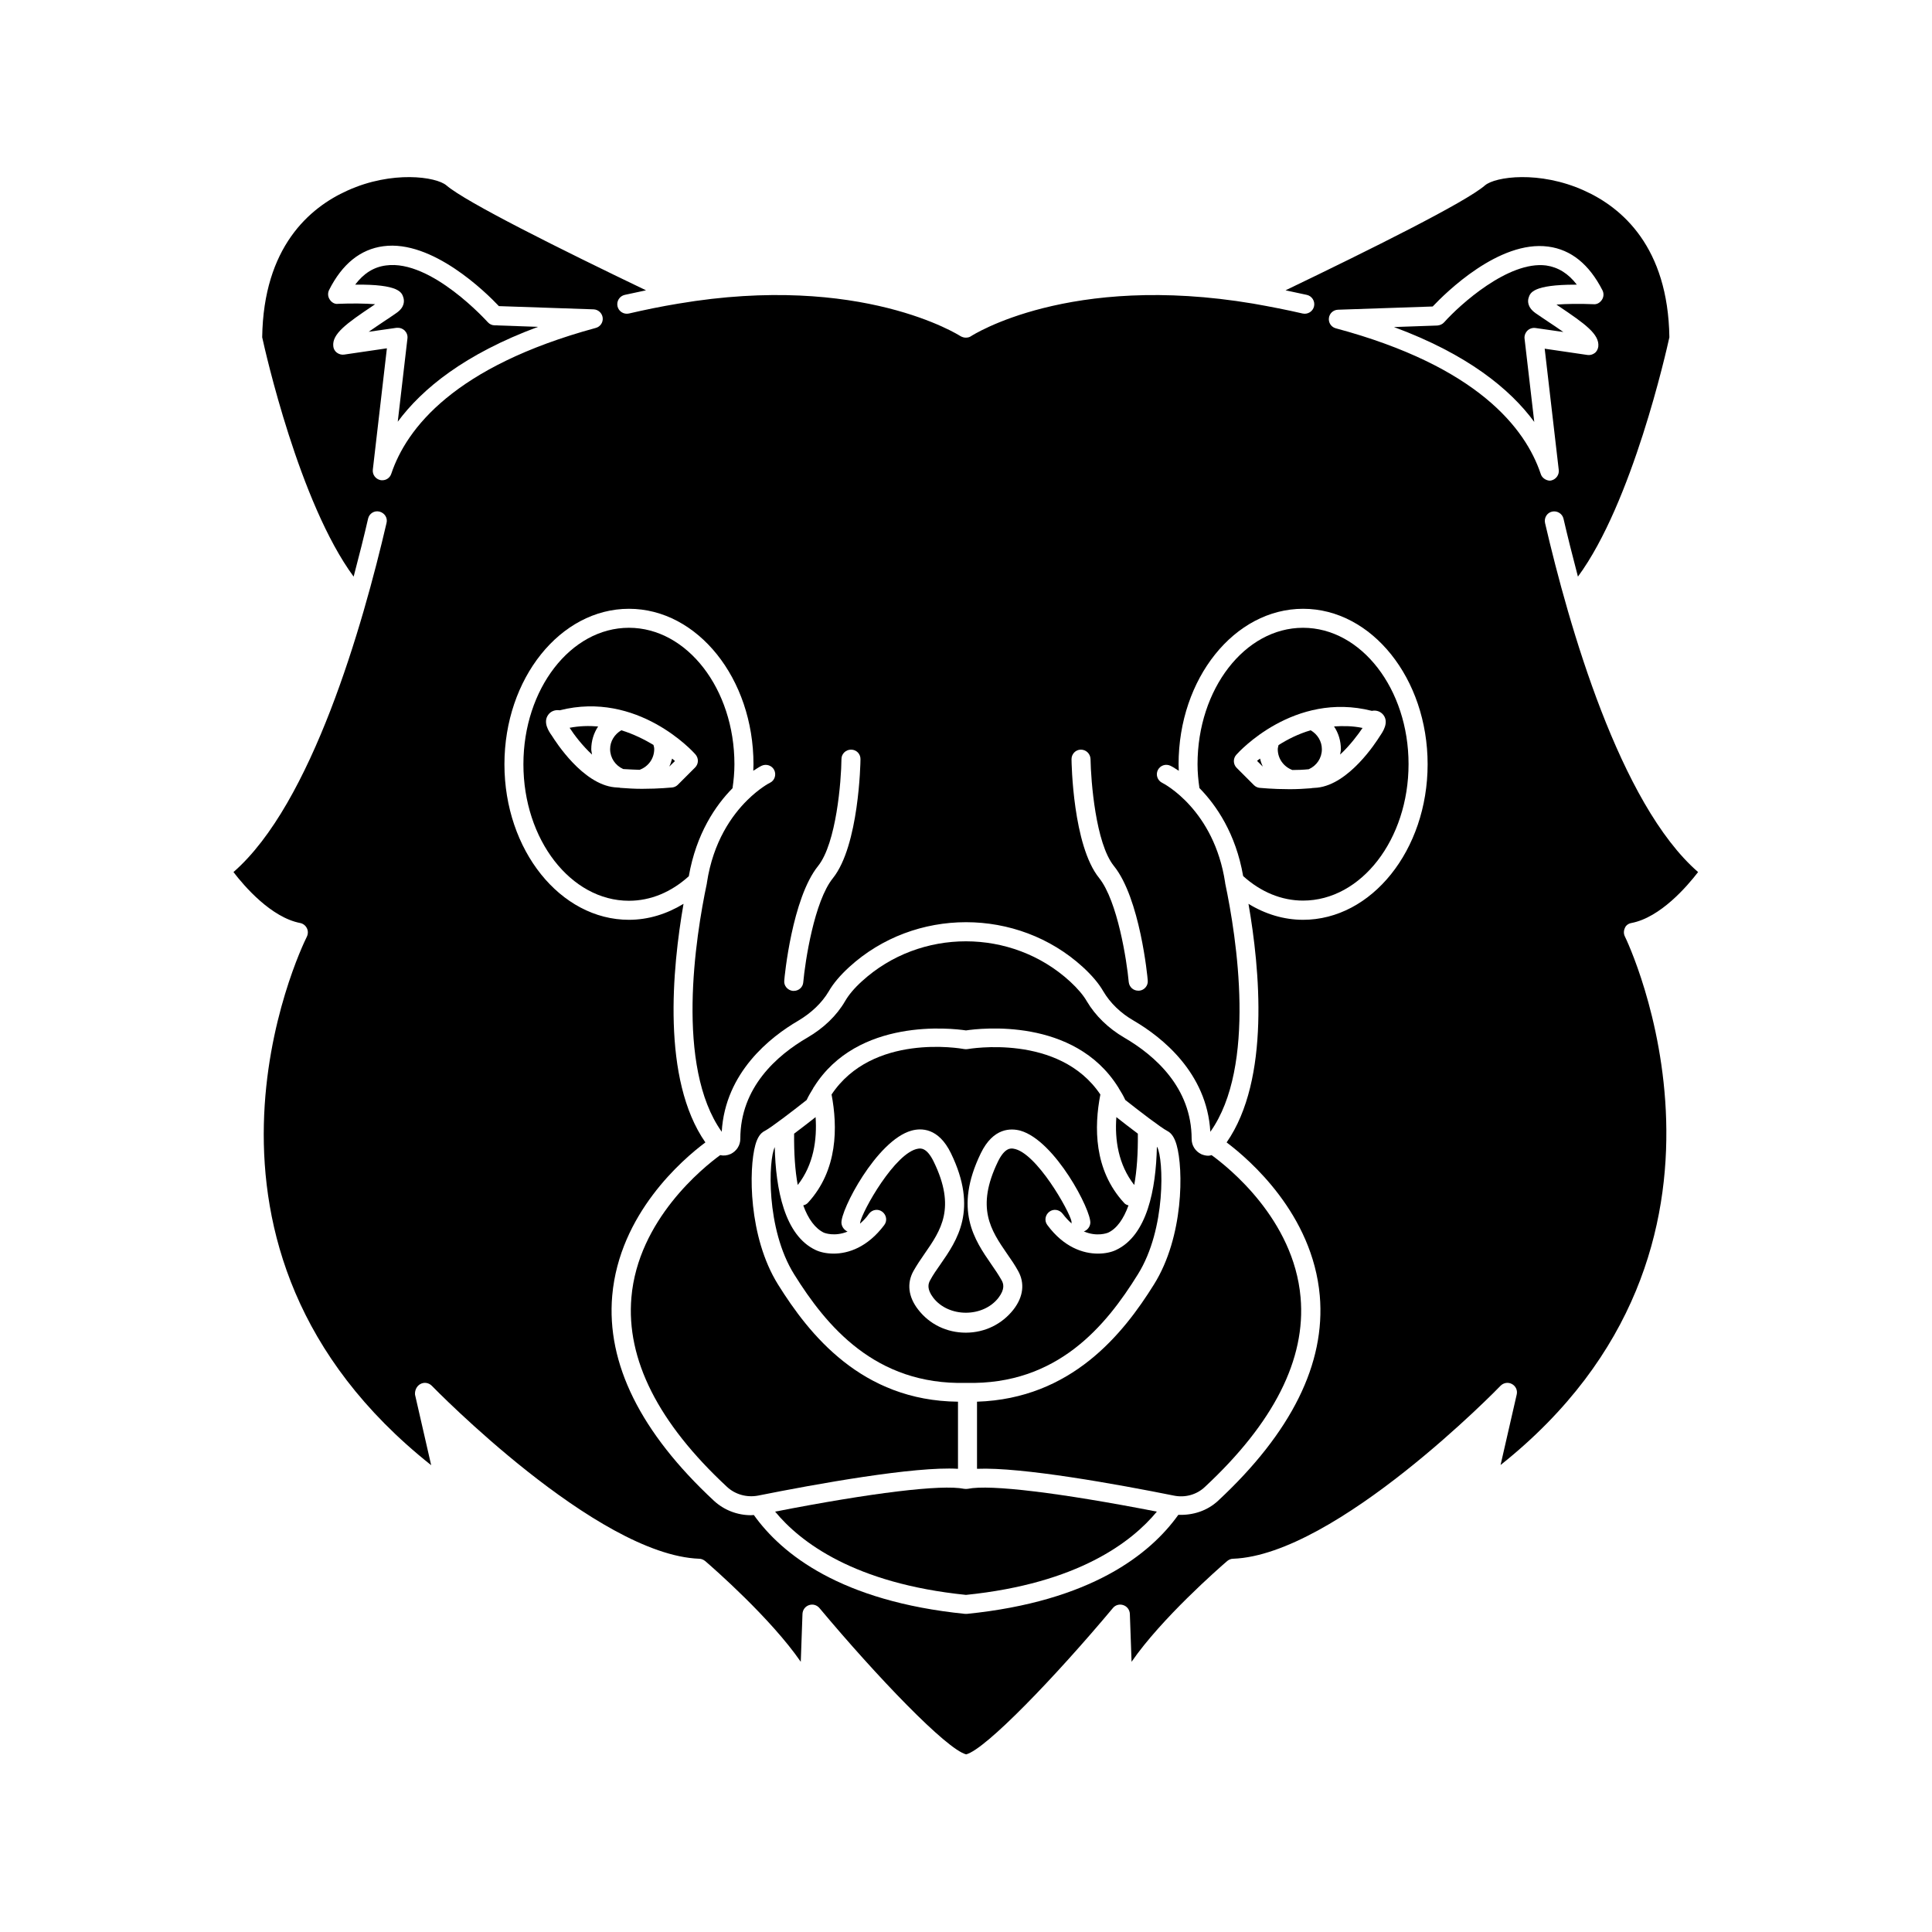
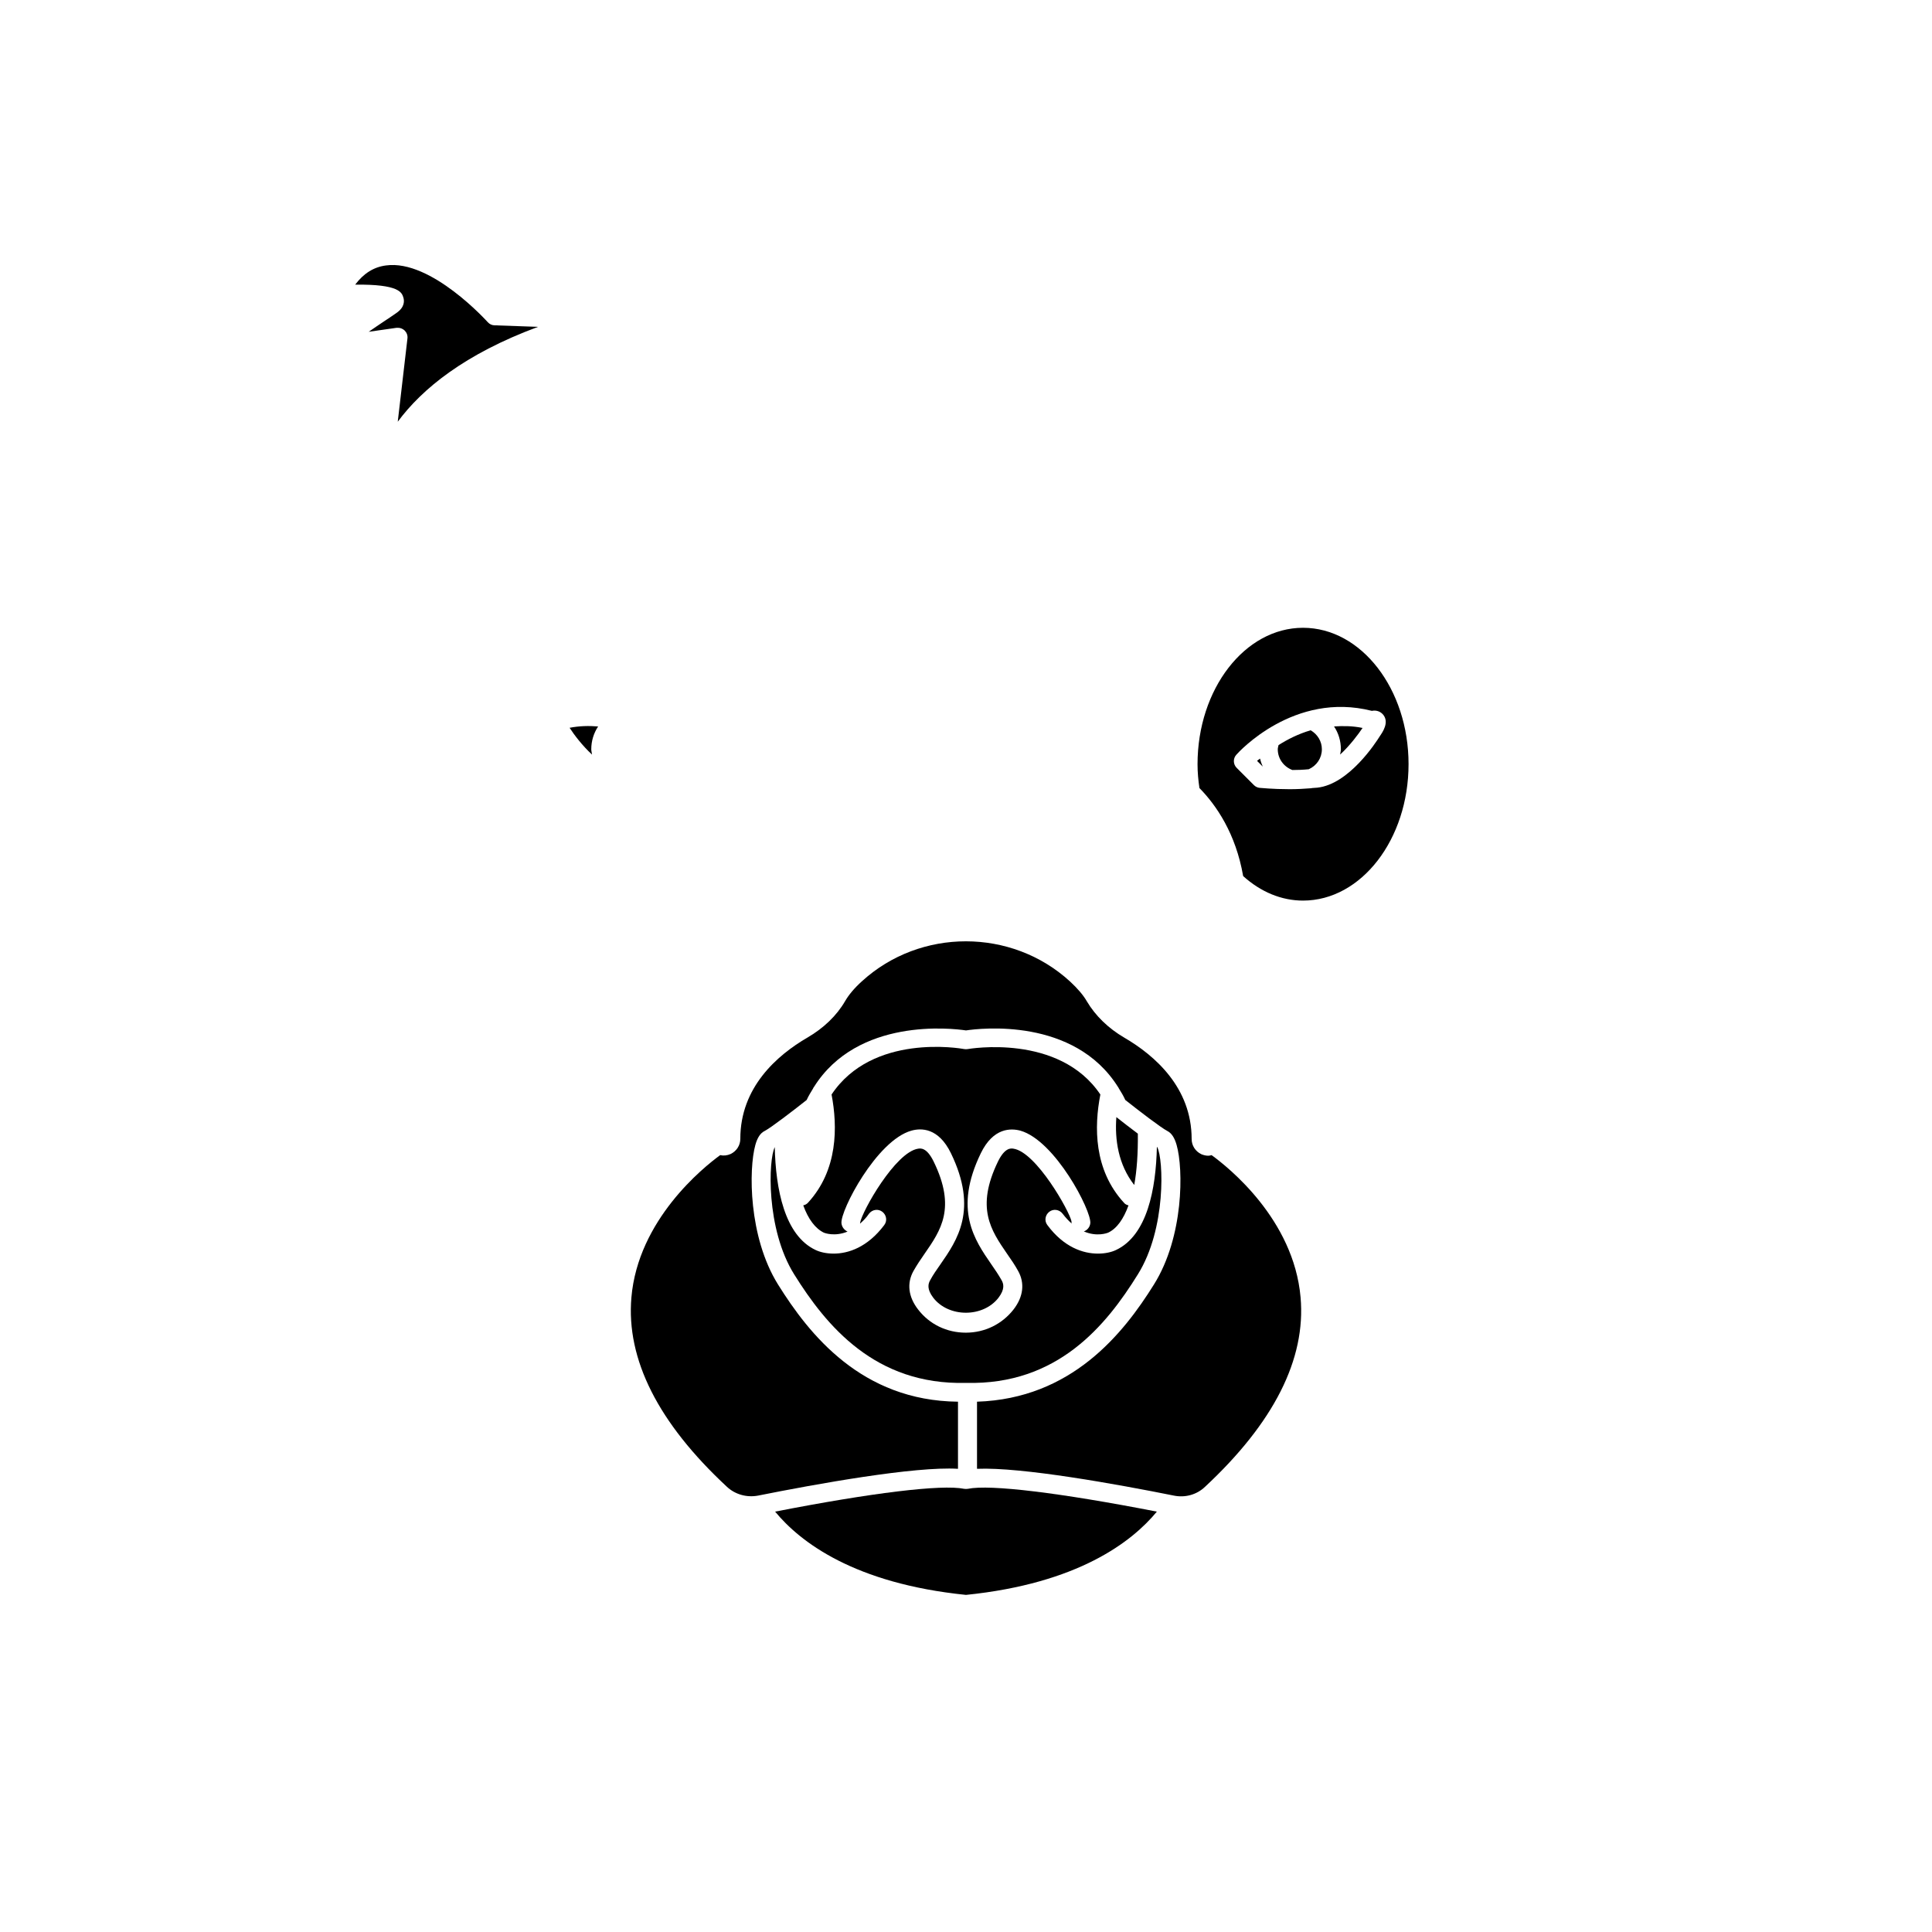
<svg xmlns="http://www.w3.org/2000/svg" fill="#000000" width="800px" height="800px" version="1.1" viewBox="144 144 512 512">
  <g>
    <path d="m356.87 463.43c1.309 3.629 3.176 6.144 5.492 7.254 0.152 0.051 2.82 1.109 6.246-0.301-0.855-0.402-1.512-1.211-1.613-2.215-0.352-3.324 9.32-21.965 18.539-24.535 2.519-0.707 7.152-0.855 10.48 5.996 7.254 14.965 1.664 23.023-2.82 29.473-0.957 1.359-1.914 2.719-2.672 4.133-0.555 0.957-0.957 2.367 0.805 4.684 4.082 5.289 13.199 5.289 17.281 0 1.762-2.316 1.359-3.727 0.805-4.684-0.805-1.41-1.715-2.769-2.672-4.133-4.484-6.5-10.078-14.508-2.82-29.473 3.324-6.852 8.012-6.648 10.48-5.996 9.219 2.621 18.895 21.262 18.539 24.535-0.102 1.008-0.805 1.863-1.715 2.168 3.477 1.512 6.246 0.402 6.398 0.352 2.316-1.059 4.133-3.629 5.441-7.254-0.453-0.102-0.906-0.301-1.211-0.707-8.012-8.715-7.91-20.152-6.246-28.668-10.934-16.273-34.863-12.09-35.164-12.043-0.301 0.051-0.605 0.051-0.906 0-1.059-0.203-24.336-4.231-35.164 12.043 1.613 8.516 1.715 20-6.246 28.668-0.352 0.398-0.805 0.602-1.258 0.703z" />
    <path d="m445.54 444.43c-2.168-1.613-4.332-3.324-5.691-4.383-0.453 5.945 0.504 12.594 4.734 17.984 0.703-3.828 1.008-8.41 0.957-13.602z" />
    <path d="m349.32 448.01c-1.664 3.176-2.418 21.613 5.141 33.703 8.516 13.652 21.461 29.371 45.492 28.766h0.051 0.051c24.133 0.605 37.031-15.113 45.492-28.766 7.559-12.09 6.801-30.531 5.141-33.703-0.051 0-0.051-0.051-0.102-0.051-0.25 11.184-2.57 23.426-10.832 27.305-1.16 0.555-2.82 0.957-4.785 0.957-3.93 0-9.02-1.664-13.402-7.559-0.855-1.109-0.605-2.672 0.504-3.527s2.672-0.605 3.527 0.504c0.805 1.059 1.613 1.914 2.418 2.621-0.051-0.203-0.102-0.352-0.051-0.555-0.504-2.672-9.371-18.438-15.418-19.297-0.656-0.102-2.266-0.301-4.082 3.426-5.945 12.293-1.863 18.188 2.418 24.434 1.059 1.512 2.066 2.973 2.922 4.535 1.812 3.223 1.41 6.852-1.211 10.227-3.023 3.879-7.609 6.144-12.645 6.144-5.039 0-9.621-2.215-12.645-6.144-2.621-3.375-3.023-7.004-1.211-10.227 0.855-1.512 1.863-3.023 2.922-4.535 4.332-6.246 8.414-12.141 2.418-24.434-1.812-3.727-3.426-3.527-4.082-3.426-6.047 0.855-14.914 16.625-15.418 19.648v0.203c0.805-0.707 1.613-1.512 2.367-2.621 0.855-1.109 2.418-1.359 3.527-0.504s1.359 2.418 0.504 3.527c-4.434 5.894-9.523 7.559-13.402 7.559-1.965 0-3.629-0.402-4.785-0.957-8.262-3.879-10.578-16.172-10.832-27.355 0.059 0.051 0.008 0.051 0.008 0.102z" />
-     <path d="m354.45 444.43c-0.051 5.188 0.25 9.773 0.957 13.602 4.231-5.391 5.141-12.043 4.734-17.984-1.359 1.059-3.523 2.773-5.691 4.383z" />
-     <path d="m321.36 347.15 1.512-1.461c-0.203-0.203-0.504-0.453-0.754-0.656-0.207 0.707-0.406 1.414-0.758 2.117z" />
    <path d="m400.5 538.55c-0.352 0.051-0.656 0.051-1.008 0-5.945-1.211-24.535 1.059-50.078 6.047 6.602 8.012 20.906 19.043 50.582 22.066 29.676-3.023 43.984-14.055 50.582-22.066-25.594-4.988-44.184-7.258-50.078-6.047z" />
-     <path d="m308.66 337.53c-1.812 1.059-2.973 2.922-2.973 4.988 0 2.316 1.359 4.332 3.477 5.289 1.512 0.102 2.973 0.152 4.332 0.203 2.316-0.855 3.879-2.973 3.879-5.492 0-0.402-0.102-0.754-0.203-1.109-2.363-1.41-5.234-2.871-8.512-3.879z" />
+     <path d="m308.66 337.53z" />
    <path d="m464.23 450.28c-0.656 0-1.258-0.152-1.863-0.402-1.562-0.754-2.57-2.266-2.57-4.031 0-13.602-9.723-22.117-17.836-26.852-4.231-2.469-7.656-5.793-9.926-9.621-0.957-1.664-2.469-3.426-4.484-5.289-15.465-14.16-39.648-14.16-55.113-0.055-2.016 1.812-3.527 3.629-4.484 5.289-2.215 3.828-5.691 7.152-9.926 9.621-8.16 4.734-17.836 13.25-17.836 26.852 0 1.762-1.008 3.273-2.57 4.031-0.906 0.402-1.863 0.504-2.769 0.301-4.484 3.273-21.766 17.129-23.527 37.734-1.41 16.375 7.106 33.25 25.34 50.18 2.168 2.016 5.238 2.871 8.211 2.316 15.367-3.074 41.562-7.809 53-7.106v-17.785c-25.543-0.25-39.449-17.836-47.711-31.086-7.859-12.645-7.758-30.582-5.996-36.93 0.555-2.016 1.359-3.176 2.469-3.727 1.664-0.855 7.508-5.34 11.133-8.211 0.504-1.109 1.109-2.066 1.715-3.074 0.051-0.152 0.102-0.25 0.203-0.352 11.586-18.488 36.578-15.566 40.305-15.012 3.727-0.555 28.668-3.527 40.305 15.012 0.102 0.102 0.152 0.25 0.203 0.352 0.605 0.957 1.211 1.965 1.715 3.074 3.629 2.871 9.473 7.356 11.133 8.211 1.109 0.555 1.914 1.762 2.469 3.727 1.812 6.348 1.914 24.285-5.996 36.93-8.16 13.098-21.867 30.277-46.906 31.086v17.785c11.789-0.504 37.129 4.082 52.195 7.106 2.973 0.605 6.047-0.25 8.211-2.316 18.238-16.977 26.801-33.855 25.34-50.23-1.812-20.707-19.195-34.512-23.578-37.684-0.246 0.059-0.551 0.156-0.852 0.156z" />
-     <path d="m338.63 346.54c0-19.949-12.543-36.172-27.961-36.172s-27.961 16.223-27.961 36.172 12.543 36.172 27.961 36.172c5.742 0 11.184-2.266 15.871-6.5 1.965-11.285 7.106-18.793 11.586-23.328 0.305-2.059 0.504-4.176 0.504-6.344zm-10.426 0.859-4.586 4.586c-0.402 0.402-0.957 0.656-1.512 0.707-0.203 0-3.426 0.352-7.809 0.352h-0.352c-1.715 0-3.578-0.102-5.492-0.25h-0.051c-0.051 0-0.102 0-0.152-0.051-0.453-0.051-0.906-0.051-1.41-0.102-8.414-0.855-15.566-12.043-16.574-13.652-0.805-1.109-2.469-3.578-0.957-5.594 0.656-0.906 1.812-1.359 3.023-1.16 20.605-5.238 35.316 10.934 35.922 11.637 0.957 1.059 0.906 2.57-0.051 3.527z" />
    <path d="m489.32 310.37c-15.418 0-27.961 16.223-27.961 36.172 0 2.168 0.203 4.281 0.504 6.297 4.484 4.586 9.621 12.043 11.586 23.328 4.684 4.231 10.176 6.5 15.871 6.5 15.418 0 27.961-16.223 27.961-36.172 0-19.902-12.543-36.125-27.961-36.125zm21.312 23.125c1.512 2.016-0.203 4.484-0.957 5.594-1.008 1.613-8.16 12.746-16.574 13.652-0.453 0.051-0.906 0.051-1.41 0.102-0.051 0-0.102 0.051-0.152 0.051h-0.051c-1.914 0.152-3.777 0.25-5.492 0.25h-0.352c-4.383 0-7.609-0.352-7.809-0.352-0.555-0.051-1.109-0.301-1.512-0.707l-4.586-4.586c-0.957-0.957-1.008-2.469-0.102-3.477 0.605-0.707 15.316-16.879 35.922-11.637 1.258-0.25 2.367 0.203 3.074 1.109z" />
-     <path d="m554.37 229.31c-1.16-0.805-2.367-1.562-3.426-2.316-2.266-1.613-2.117-3.324-1.812-4.18 0.402-1.211 1.16-3.375 12.344-3.375h0.402c-2.266-2.973-4.988-4.637-8.16-5.09-9.977-1.258-22.871 10.43-27.004 15.062-0.453 0.504-1.109 0.805-1.812 0.855l-11.488 0.402c19.445 7.203 30.73 16.375 37.18 25.141l-2.57-22.066c-0.102-0.754 0.203-1.562 0.754-2.117 0.555-0.555 1.359-0.805 2.117-0.707l7.406 1.059c-1.363-0.957-2.773-1.914-3.93-2.668z" />
    <path d="m273.29 229.41c-0.152-0.152-15.012-16.727-27.004-15.062-3.176 0.402-5.894 2.066-8.16 5.09 11.688-0.152 12.344 2.117 12.746 3.324 0.301 0.906 0.453 2.621-1.812 4.18-1.059 0.754-2.215 1.512-3.426 2.316-1.109 0.754-2.57 1.715-3.93 2.672l7.406-1.059h0.352c0.656 0 1.258 0.25 1.762 0.707 0.555 0.555 0.855 1.309 0.754 2.117l-2.57 22.066c6.449-8.715 17.734-17.938 37.18-25.141l-11.531-0.406c-0.656 0-1.312-0.301-1.766-0.805z" />
-     <path d="m576.33 388.61c7.707-1.461 14.812-9.773 17.684-13.504-20.758-18.035-34.258-65.344-40.559-92.5-0.301-1.359 0.504-2.719 1.863-3.023 1.359-0.301 2.719 0.555 3.023 1.863 1.059 4.586 2.367 9.824 3.828 15.367 14.41-19.547 23.426-59.75 24.234-63.43-0.352-23.879-12.496-34.359-22.621-38.895-11.84-5.34-23.527-3.68-26.25-1.359-5.09 4.434-30.23 16.93-52.852 27.809 1.914 0.402 3.828 0.805 5.644 1.211 1.359 0.301 2.215 1.664 1.914 3.023-0.301 1.359-1.664 2.215-3.023 1.914-4.133-0.957-8.516-1.812-13.098-2.621-48.82-8.211-74.512 8.465-74.766 8.613-0.402 0.301-0.906 0.402-1.41 0.402-0.504 0-0.957-0.152-1.41-0.402-0.25-0.152-26.199-16.828-74.766-8.613-4.586 0.754-8.969 1.664-13.098 2.621-1.359 0.301-2.719-0.555-3.023-1.914-0.301-1.359 0.555-2.719 1.914-3.023 1.812-0.402 3.727-0.805 5.644-1.211-22.672-10.883-47.762-23.375-52.898-27.809-2.719-2.316-14.41-3.981-26.199 1.359-10.125 4.535-22.27 15.012-22.621 38.895 0.805 3.68 9.824 43.883 24.234 63.43 1.461-5.543 2.769-10.73 3.828-15.367 0.301-1.359 1.664-2.215 3.023-1.863 1.359 0.352 2.215 1.664 1.863 3.023-6.297 27.105-19.801 74.414-40.559 92.5 2.871 3.777 10.027 12.043 17.684 13.504 0.754 0.152 1.41 0.656 1.762 1.359 0.352 0.707 0.352 1.512 0 2.266-1.715 3.426-39.648 82.422 32.949 140.06l-4.281-18.691c-0.098-1.105 0.406-2.266 1.414-2.82 1.008-0.555 2.215-0.352 3.023 0.453 0.453 0.453 43.629 44.84 70.887 45.848 0.555 0 1.109 0.25 1.562 0.605 2.168 1.863 17.383 15.164 25.34 26.703l0.453-12.695c0.051-1.059 0.707-1.965 1.715-2.316 1.008-0.352 2.066-0.051 2.769 0.754 15.266 18.238 33.703 37.484 38.895 38.793 5.188-1.359 23.629-20.555 38.895-38.793 0.656-0.805 1.762-1.109 2.769-0.754 1.008 0.352 1.664 1.258 1.715 2.316l0.453 12.695c7.961-11.539 23.176-24.836 25.34-26.703 0.453-0.352 0.957-0.605 1.562-0.605 27.305-1.008 70.484-45.395 70.887-45.848 0.805-0.805 2.016-1.008 3.023-0.453 1.008 0.555 1.512 1.664 1.258 2.769l-4.281 18.691c72.648-57.785 33.402-139.2 32.949-140.06-0.352-0.707-0.352-1.512 0-2.266 0.25-0.656 0.906-1.16 1.711-1.309zm-145.9-45.949c0.051 0 0.051 0 0 0 1.41 0 2.519 1.109 2.57 2.469 0.102 5.844 1.359 22.371 6.195 28.363 6.902 8.516 8.918 29.422 8.969 30.328 0.152 1.359-0.906 2.621-2.266 2.719h-0.25c-1.309 0-2.367-0.957-2.519-2.266-0.504-5.644-2.973-21.512-7.859-27.609-6.953-8.613-7.305-30.531-7.305-31.488-0.004-1.355 1.102-2.516 2.465-2.516zm-69.629 30.836c4.836-6.047 6.144-22.52 6.195-28.363 0-1.359 1.16-2.469 2.519-2.469h0.051c1.41 0 2.519 1.16 2.469 2.57 0 0.906-0.402 22.871-7.305 31.488-4.938 6.098-7.356 22.016-7.859 27.609-0.102 1.309-1.211 2.266-2.519 2.266h-0.25c-1.359-0.152-2.418-1.359-2.266-2.719 0.047-0.91 2.062-21.82 8.965-30.383zm-113.11-103.94c-0.352 1.059-1.309 1.715-2.367 1.715-0.203 0-0.352 0-0.555-0.051-1.258-0.301-2.117-1.461-1.965-2.769l3.727-32.145-11.336 1.664c-0.656 0.102-1.359-0.102-1.914-0.504-0.555-0.402-0.906-1.059-0.957-1.715-0.352-3.273 3.527-6.047 10.43-10.68 0.203-0.152 0.453-0.301 0.656-0.453-2.57-0.203-6.195-0.25-9.824-0.102-0.855 0.152-1.762-0.402-2.215-1.16-0.504-0.754-0.555-1.715-0.152-2.519 3.477-6.902 8.312-10.781 14.359-11.586 13-1.762 27.258 12.293 30.633 15.871l25.09 0.855c1.258 0.051 2.266 1.008 2.418 2.215 0.152 1.258-0.656 2.418-1.863 2.719-37.438 10.18-50.133 26.602-54.164 38.645zm241.63 118.2c-5.09 0-10.027-1.512-14.461-4.231 2.973 17.027 5.844 46.5-5.793 63.227 6.098 4.586 22.773 18.992 24.688 40.605 1.562 17.984-7.508 36.273-26.953 54.359-2.871 2.672-6.648 3.879-10.531 3.727-7.406 10.379-23.074 22.922-56.023 26.25h-0.25-0.25c-32.898-3.324-48.566-15.82-55.973-26.199-0.25 0-0.504 0.051-0.754 0.051-3.629 0-7.152-1.359-9.824-3.828-19.445-18.086-28.516-36.375-26.953-54.359 1.914-21.664 18.539-36.023 24.688-40.605-11.637-16.727-8.766-46.148-5.793-63.227-4.484 2.719-9.371 4.231-14.461 4.231-18.188 0-33-18.488-33-41.211s14.812-41.211 33-41.211 33 18.488 33 41.211c0 0.605-0.051 1.16-0.051 1.715 1.211-0.805 2.016-1.258 2.168-1.309 1.258-0.605 2.769-0.102 3.375 1.109s0.152 2.769-1.109 3.375c-0.25 0.102-2.871 1.512-5.996 4.586-4.082 4.031-9.07 10.984-10.73 21.914v0.051 0.051c-3.023 14.258-8.414 48.566 3.93 65.898 0.906-15.719 12.898-25.141 20.254-29.422 3.477-2.066 6.297-4.734 8.113-7.809 1.211-2.117 3.074-4.281 5.441-6.449 17.332-15.82 44.535-15.82 61.867 0 2.367 2.168 4.231 4.332 5.441 6.449 1.812 3.074 4.586 5.793 8.113 7.809 7.305 4.281 19.348 13.703 20.254 29.422 12.344-17.332 6.953-51.59 3.93-65.898v-0.051-0.051c-2.922-19.297-16.172-26.25-16.727-26.5-1.258-0.656-1.715-2.168-1.109-3.375 0.656-1.258 2.117-1.715 3.375-1.109 0.152 0.051 0.957 0.504 2.168 1.309 0-0.555-0.051-1.16-0.051-1.715 0-22.723 14.812-41.211 33-41.211s33 18.488 33 41.211c-0.012 22.719-14.824 41.211-33.012 41.211zm62.977-118.2c-4.031-11.992-16.676-28.465-54.262-38.543-1.211-0.301-2.016-1.461-1.863-2.719 0.152-1.258 1.16-2.168 2.418-2.215l25.09-0.855c3.426-3.629 17.582-17.633 30.633-15.871 6.047 0.805 10.832 4.684 14.359 11.586 0.402 0.805 0.352 1.762-0.152 2.519-0.504 0.754-1.309 1.258-2.215 1.16-3.629-0.152-7.254-0.102-9.824 0.102 0.203 0.152 0.453 0.301 0.656 0.453 6.902 4.637 10.781 7.406 10.43 10.68-0.102 0.656-0.402 1.309-0.957 1.715-0.555 0.402-1.211 0.605-1.914 0.504l-11.336-1.664 3.727 32.145c0.152 1.258-0.707 2.469-1.965 2.769-0.203 0.051-0.352 0.051-0.555 0.051-0.961-0.105-1.969-0.758-2.269-1.816z" />
    <path d="m477.13 345.64 1.512 1.512c-0.301-0.656-0.555-1.41-0.707-2.117-0.301 0.203-0.605 0.406-0.805 0.605z" />
    <path d="m491.34 337.53c-3.273 0.957-6.144 2.418-8.516 3.93-0.051 0.352-0.203 0.707-0.203 1.109 0 2.469 1.562 4.637 3.879 5.492 1.359 0 2.82-0.051 4.332-0.203 2.117-0.957 3.477-2.973 3.477-5.289 0.004-2.117-1.156-3.981-2.969-5.039z" />
    <path d="m294.95 336.87c1.16 1.812 3.375 4.734 5.945 7.106-0.051-0.504-0.203-0.957-0.203-1.41 0-2.215 0.656-4.281 1.812-6.047-2.414-0.203-4.934-0.152-7.555 0.352z" />
    <path d="m499.35 342.56c0 0.504-0.152 0.906-0.203 1.41 2.57-2.367 4.785-5.34 5.945-7.055-2.672-0.555-5.141-0.555-7.559-0.402 1.16 1.715 1.816 3.832 1.816 6.047z" />
  </g>
</svg>